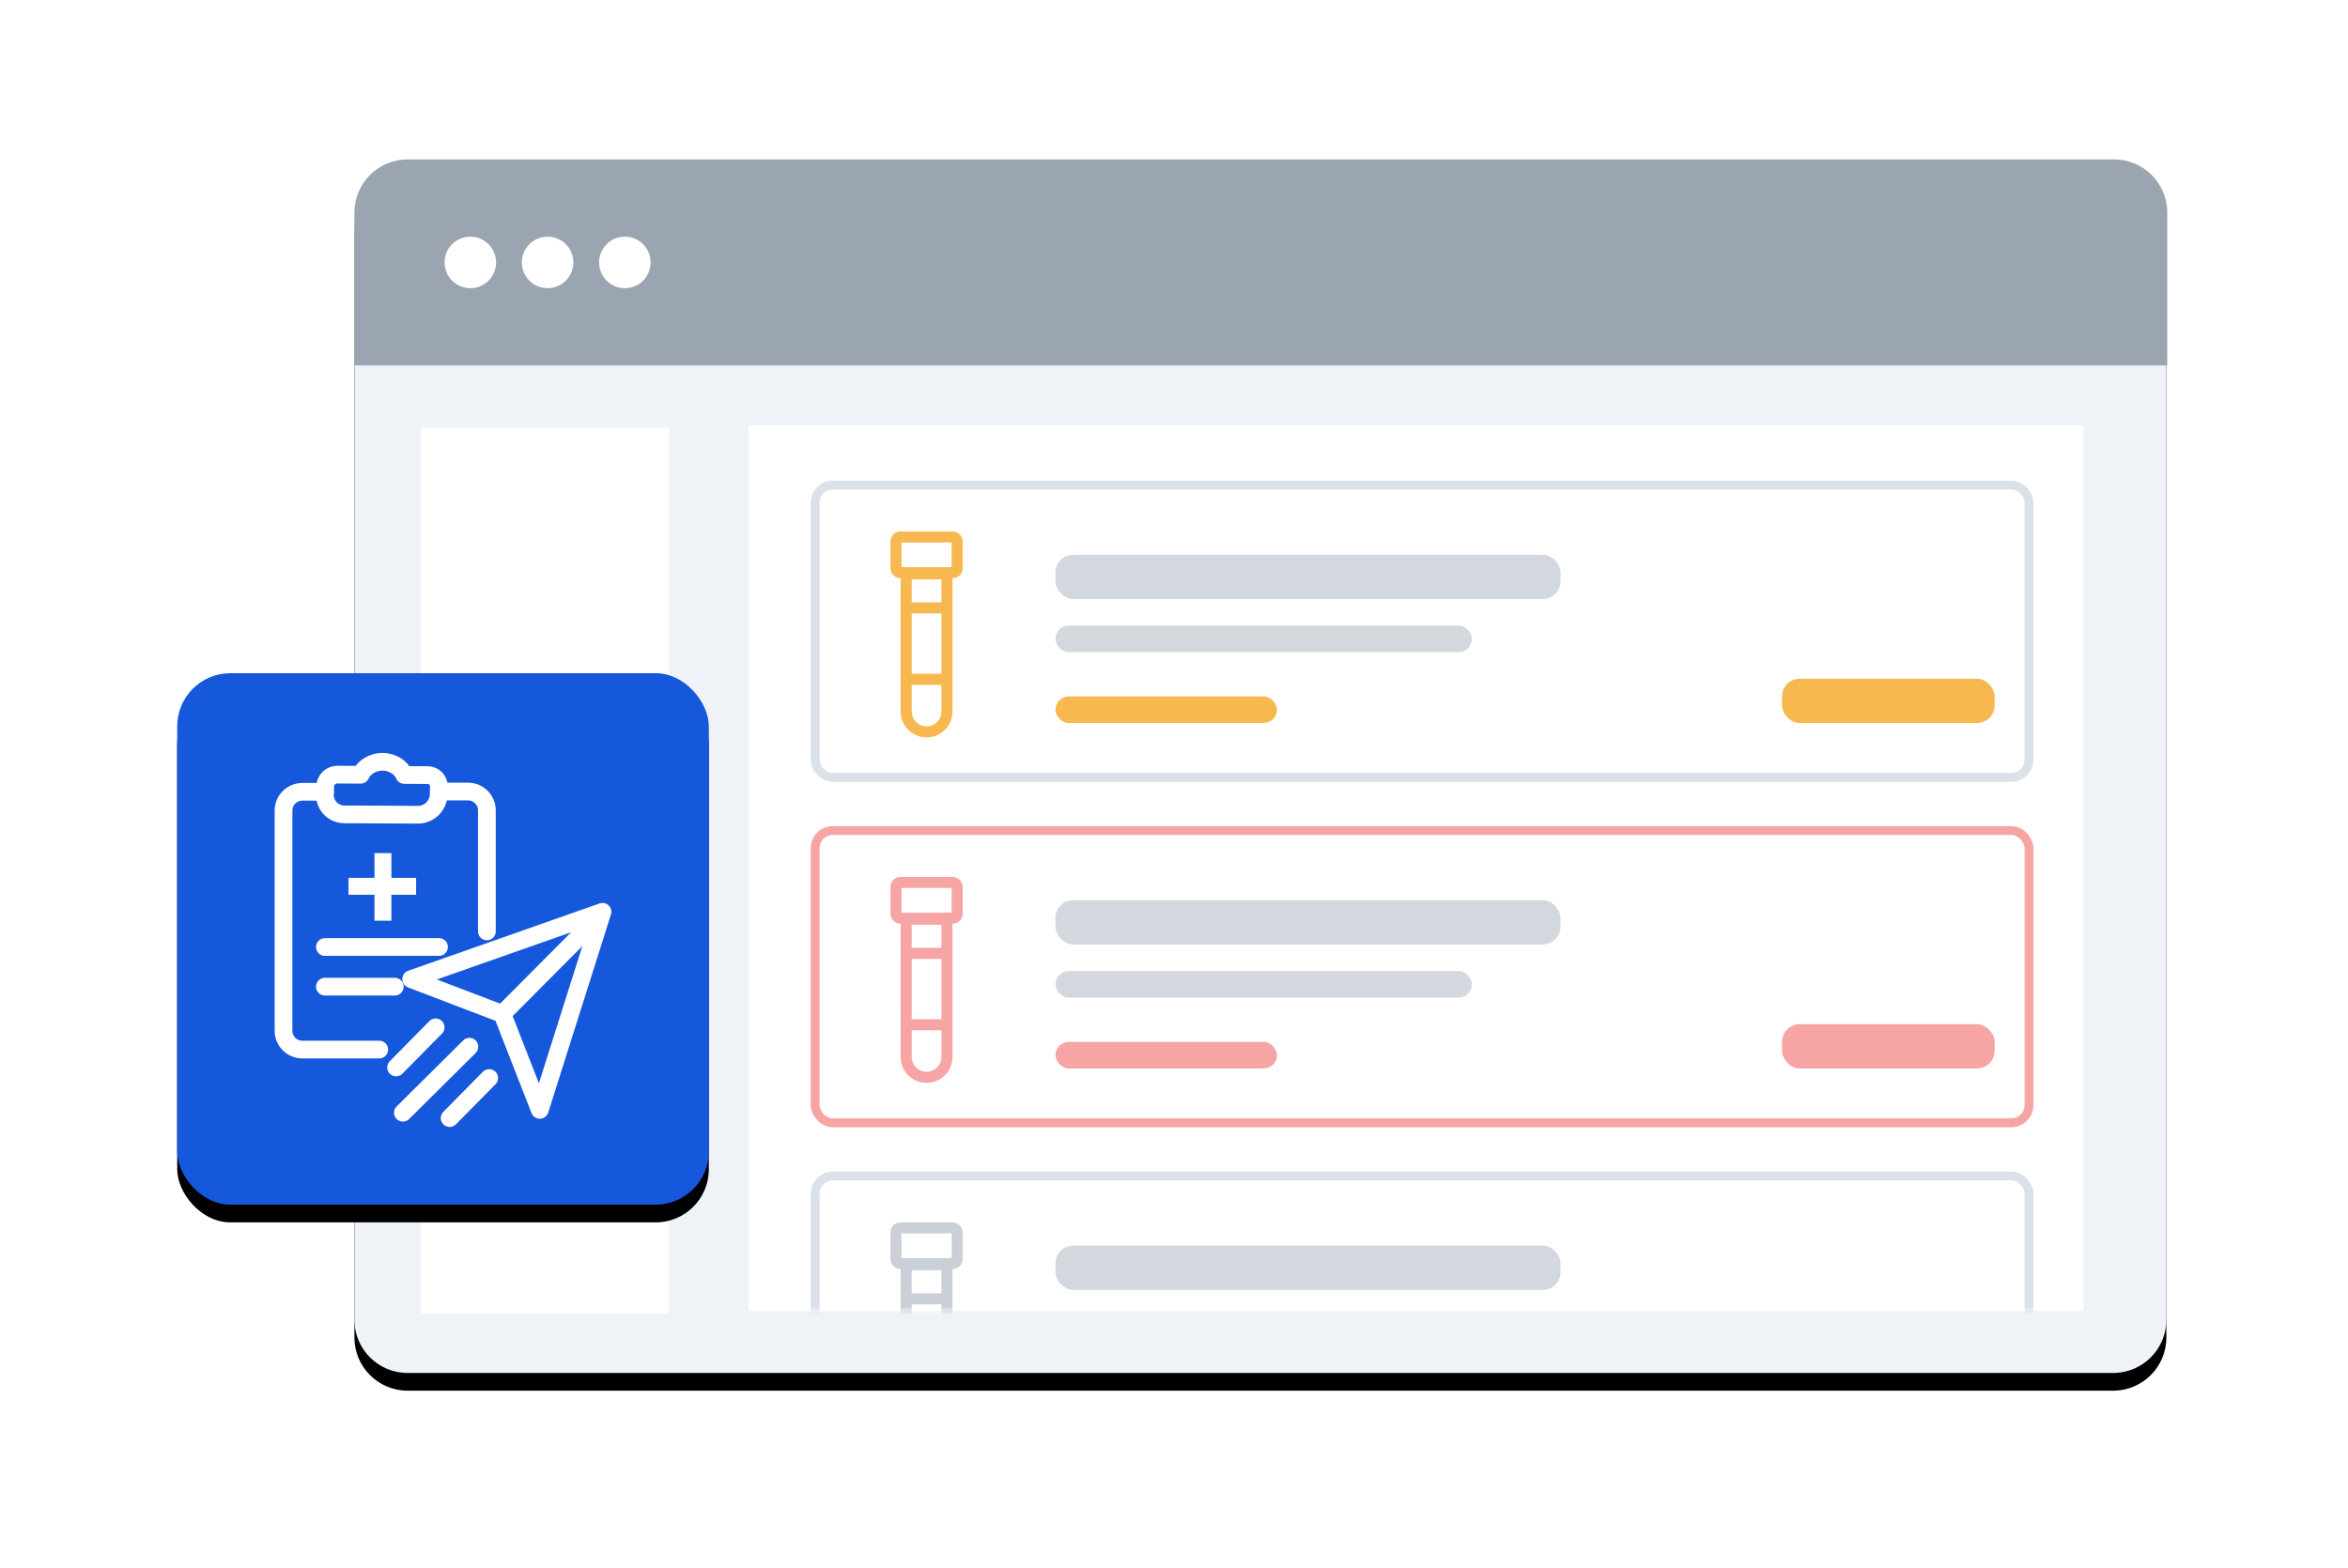
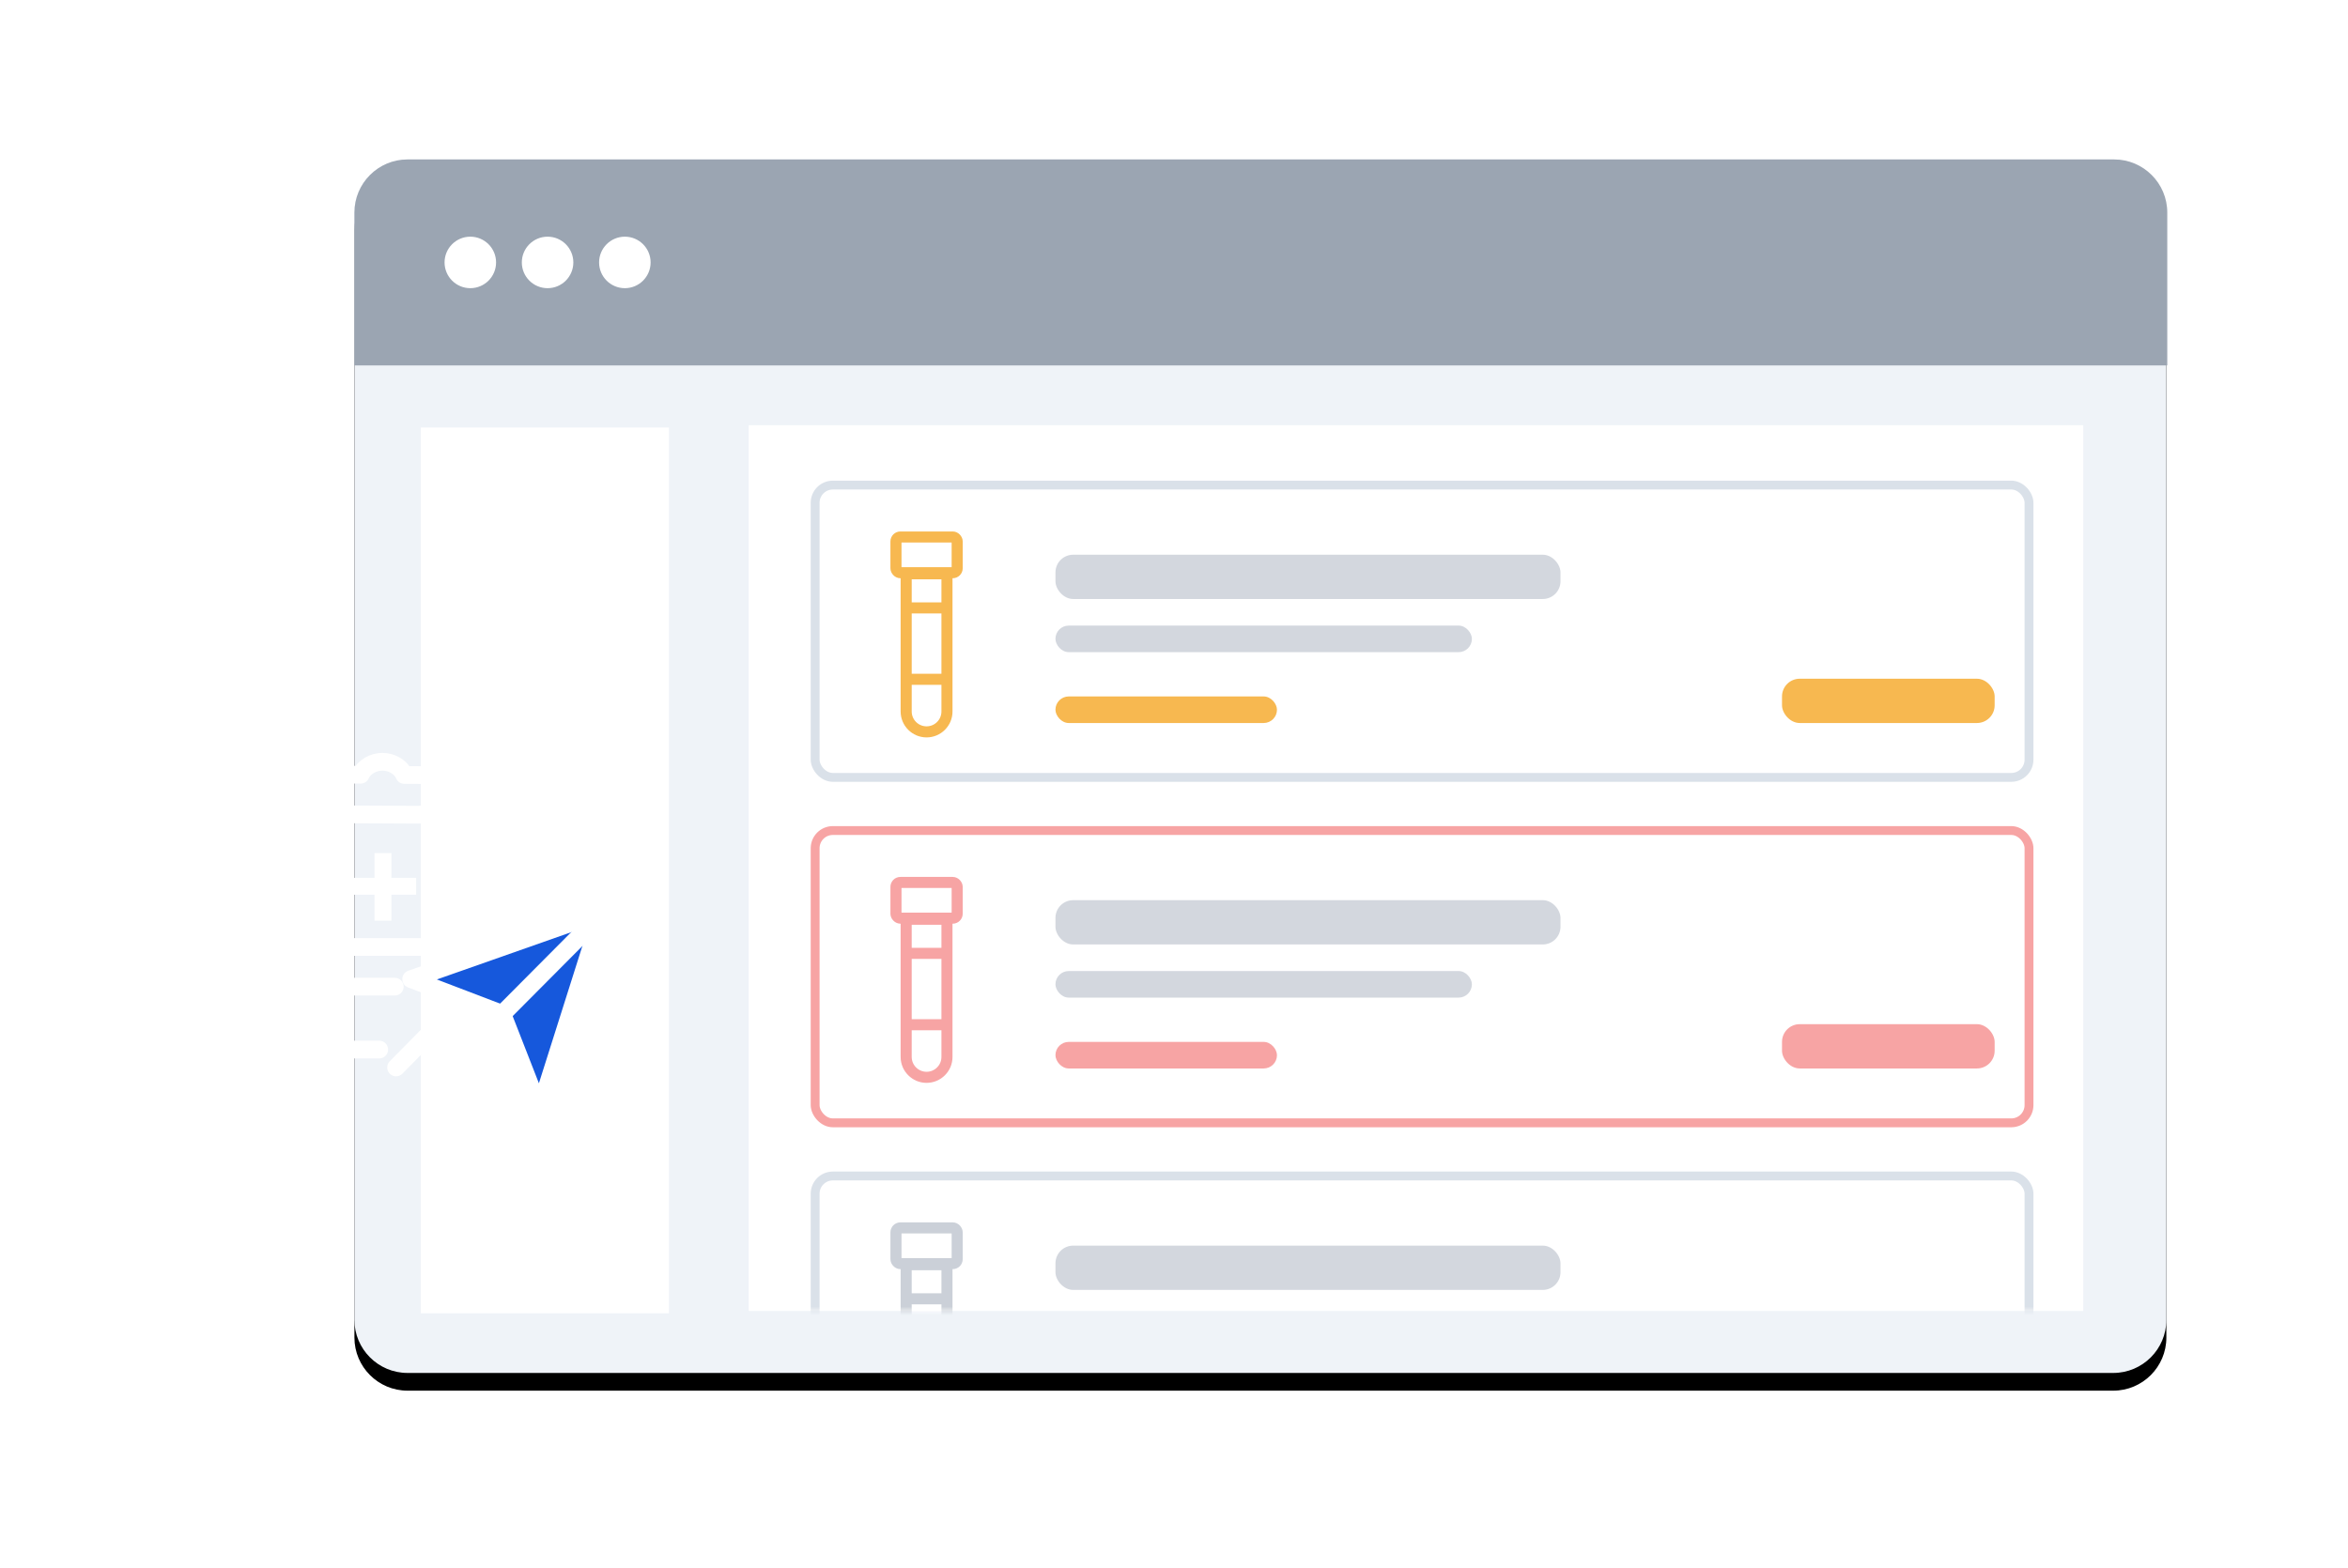
<svg xmlns="http://www.w3.org/2000/svg" xmlns:xlink="http://www.w3.org/1999/xlink" width="265px" height="177px" viewBox="0 0 265 177" version="1.1">
  <title>faster-communication</title>
  <defs>
    <path d="M6,0 L198.5,0 C201.814,-6.08718376e-16 204.5,2.686 204.5,6 L204.5,131 C204.5,134.314 201.814,137 198.5,137 L6,137 C2.686,137 5.73488277e-15,134.314 0,131 L0,6 C-4.05812251e-16,2.686 2.686,6.08718376e-16 6,0 Z" id="path-1" />
    <filter x="-15.2%" y="-21.2%" width="130.3%" height="145.3%" filterUnits="objectBoundingBox" id="filter-2">
      <feOffset dx="0" dy="2" in="SourceAlpha" result="shadowOffsetOuter1" />
      <feGaussianBlur stdDeviation="10" in="shadowOffsetOuter1" result="shadowBlurOuter1" />
      <feColorMatrix values="0 0 0 0 0   0 0 0 0 0   0 0 0 0 0  0 0 0 0.1 0" type="matrix" in="shadowBlurOuter1" />
    </filter>
    <polygon id="path-3" points="1.42108547e-14 1.42108547e-14 150.62 1.42108547e-14 150.62 99.997 1.42108547e-14 99.997" />
    <polygon id="path-5" points="1.42108547e-14 1.42108547e-14 150.62 1.42108547e-14 150.62 99.997 1.42108547e-14 99.997" />
    <polygon id="path-7" points="0 0 150.62 0 150.62 99.997 0 99.997" />
-     <rect id="path-9" x="0" y="58" width="60" height="60" rx="6" />
    <filter x="-51.7%" y="-48.3%" width="203.3%" height="203.3%" filterUnits="objectBoundingBox" id="filter-10">
      <feOffset dx="0" dy="2" in="SourceAlpha" result="shadowOffsetOuter1" />
      <feGaussianBlur stdDeviation="10" in="shadowOffsetOuter1" result="shadowBlurOuter1" />
      <feColorMatrix values="0 0 0 0 0   0 0 0 0 0   0 0 0 0 0  0 0 0 0.1 0" type="matrix" in="shadowBlurOuter1" />
    </filter>
  </defs>
  <g id="Page-1" stroke="none" stroke-width="1" fill="none" fill-rule="evenodd">
    <g id="LIMS-Integration" transform="translate(-367, -1658)">
      <g id="faster-communication" transform="translate(387, 1676)">
        <g id="Rectangle" transform="translate(20, 0)">
          <use fill="black" fill-opacity="1" filter="url(#filter-2)" xlink:href="#path-1" />
          <use fill="#EFF3F8" fill-rule="evenodd" xlink:href="#path-1" />
        </g>
        <path d="M26,0 L218.603,0 C221.916,0 224.603,2.686 224.603,6 L224.603,23.255 L224.603,23.255 L20,23.255 L20,6 C20,2.686 22.686,0 26,0 Z" id="Rectangle" fill="#9BA5B2" fill-rule="nonzero" />
        <circle id="Oval" fill="#FFFFFF" fill-rule="nonzero" cx="33.081" cy="11.627" r="2.907" />
        <circle id="Oval-Copy-7" fill="#FFFFFF" fill-rule="nonzero" cx="41.801" cy="11.627" r="2.907" />
        <circle id="Oval-Copy-8" fill="#FFFFFF" fill-rule="nonzero" cx="50.522" cy="11.627" r="2.907" />
        <g id="Mask" transform="translate(64.498, 30.004)" fill="#FFFFFF" fill-rule="nonzero">
          <polygon id="path-3" points="1.42108547e-14 1.42108547e-14 150.62 1.42108547e-14 150.62 99.997 1.42108547e-14 99.997" />
        </g>
        <g id="Group-15-Clipped" transform="translate(64.498, 30.004)">
          <mask id="mask-4" fill="white">
            <use xlink:href="#path-3" />
          </mask>
          <g id="path-3" />
          <g id="Group-15" mask="url(#mask-4)">
            <g transform="translate(7.5, 6.759)" id="Group">
              <rect id="Rectangle" stroke="#DAE1E9" x="0" y="0" width="137" height="33" rx="2" />
              <g id="Group-10" transform="translate(9.123, 5.862)" stroke="#F7B850" stroke-width="1.25">
                <path d="M1.151,4.155 L5.756,4.155 L5.756,19.697 C5.756,20.969 4.726,22 3.454,22 C2.182,22 1.151,20.969 1.151,19.697 L1.151,4.155 L1.151,4.155 Z" id="Rectangle-Copy-37" fill="#FFFFFF" fill-rule="nonzero" />
                <line x1="1.151" y1="8.005" x2="5.756" y2="8.005" id="Path-90-Copy-2" />
                <rect id="Rectangle-Copy-38" fill="#FFFFFF" fill-rule="nonzero" x="0" y="0" width="6.908" height="4.03" rx="0.5" />
                <line x1="1.151" y1="16.064" x2="5.756" y2="16.064" id="Path-90-Copy-3" />
              </g>
              <rect id="Rectangle" fill="#D3D7DE" x="27.123" y="7.862" width="57" height="5" rx="2" />
              <rect id="Rectangle-Copy-4" fill="#F7B850" x="109.123" y="21.862" width="24" height="5" rx="2" />
              <rect id="Rectangle-Copy" fill="#D3D7DE" x="27.123" y="15.862" width="47" height="3" rx="1.5" />
              <rect id="Rectangle-Copy-3" fill="#F7B850" x="27.123" y="23.862" width="25" height="3" rx="1.5" />
            </g>
          </g>
        </g>
        <g id="Group-15-Clipped" transform="translate(64.498, 30.004)">
          <mask id="mask-6" fill="white">
            <use xlink:href="#path-5" />
          </mask>
          <g id="path-3" />
          <g id="Group-15" mask="url(#mask-6)">
            <g transform="translate(7.5, 45.759)" id="Group">
              <rect id="Rectangle" stroke="#F7A4A4" x="0" y="0" width="137" height="33" rx="2" />
              <g id="Group-10" transform="translate(9.123, 5.862)" stroke="#F7A4A4" stroke-width="1.25">
                <path d="M1.151,4.155 L5.756,4.155 L5.756,19.697 C5.756,20.969 4.726,22 3.454,22 C2.182,22 1.151,20.969 1.151,19.697 L1.151,4.155 L1.151,4.155 Z" id="Rectangle-Copy-37" fill="#FFFFFF" fill-rule="nonzero" />
                <line x1="1.151" y1="8.005" x2="5.756" y2="8.005" id="Path-90-Copy-2" />
                <rect id="Rectangle-Copy-38" fill="#FFFFFF" fill-rule="nonzero" x="0" y="0" width="6.908" height="4.03" rx="0.5" />
                <line x1="1.151" y1="16.064" x2="5.756" y2="16.064" id="Path-90-Copy-3" />
              </g>
              <rect id="Rectangle" fill="#D3D7DE" x="27.123" y="7.862" width="57" height="5" rx="2" />
              <rect id="Rectangle-Copy-4" fill="#F7A4A4" x="109.123" y="21.862" width="24" height="5" rx="2" />
              <rect id="Rectangle-Copy" fill="#D3D7DE" x="27.123" y="15.862" width="47" height="3" rx="1.5" />
              <rect id="Rectangle-Copy-3" fill="#F7A4A4" x="27.123" y="23.862" width="25" height="3" rx="1.5" />
            </g>
          </g>
        </g>
        <g id="Group-15-Clipped" transform="translate(64.498, 30.004)">
          <mask id="mask-8" fill="white">
            <use xlink:href="#path-7" />
          </mask>
          <g id="path-3" />
          <g id="Group-15" mask="url(#mask-8)">
            <g transform="translate(7.5, 84.759)" id="Group">
              <rect id="Rectangle" stroke="#DAE1E9" x="0" y="0" width="137" height="33" rx="2" />
              <g id="Group-10" transform="translate(9.123, 5.862)" stroke="#CBD0D8" stroke-width="1.25">
                <path d="M1.151,4.155 L5.756,4.155 L5.756,19.697 C5.756,20.969 4.726,22 3.454,22 C2.182,22 1.151,20.969 1.151,19.697 L1.151,4.155 L1.151,4.155 Z" id="Rectangle-Copy-37" fill="#FFFFFF" fill-rule="nonzero" />
                <line x1="1.151" y1="8.005" x2="5.756" y2="8.005" id="Path-90-Copy-2" />
                <rect id="Rectangle-Copy-38" fill="#FFFFFF" fill-rule="nonzero" x="0" y="0" width="6.908" height="4.03" rx="0.5" />
                <line x1="1.151" y1="16.064" x2="5.756" y2="16.064" id="Path-90-Copy-3" />
              </g>
              <rect id="Rectangle" fill="#D3D7DE" x="27.123" y="7.862" width="57" height="5" rx="2" />
              <rect id="Rectangle-Copy-4" fill="#707B8B" x="109.123" y="21.862" width="24" height="5" rx="2" />
              <rect id="Rectangle-Copy" fill="#D3D7DE" x="27.123" y="15.862" width="47" height="3" rx="1.5" />
              <rect id="Rectangle-Copy-3" fill="#F7A4A4" x="27.123" y="23.862" width="25" height="3" rx="1.5" />
            </g>
          </g>
        </g>
        <rect id="Mask" fill="#FFFFFF" fill-rule="nonzero" transform="translate(41.498, 80.264) scale(-1, 1) translate(-41.498, -80.264) " x="27.498" y="30.264" width="28" height="100" />
        <g id="Rectangle">
          <use fill="black" fill-opacity="1" filter="url(#filter-10)" xlink:href="#path-9" />
          <use fill="#1658DC" fill-rule="evenodd" xlink:href="#path-9" />
        </g>
        <g id="Approve-Reports-on-the-go-(1)" transform="translate(12, 68)">
          <g id="Group-26">
            <polygon id="Rectangle-103" fill="#FFFFFF" fill-rule="nonzero" points="10.268 14.127 10.268 10.312 12.176 10.312 12.176 14.127 12.176 17.942 10.268 17.942" />
            <polygon id="Rectangle-103" fill="#FFFFFF" fill-rule="nonzero" transform="translate(11.148, 14.058) rotate(90) translate(-11.148, -14.058) " points="10.194 10.243 12.102 10.243 12.102 17.873 10.194 17.873" />
            <line x1="4.67" y1="20.911" x2="17.546" y2="20.911" id="Path-1418" stroke="#FFFFFF" stroke-width="2" stroke-linecap="round" stroke-linejoin="round" />
            <line x1="4.67" y1="25.389" x2="12.557" y2="25.389" id="Path-1418-Copy" stroke="#FFFFFF" stroke-width="2" stroke-linecap="round" stroke-linejoin="round" />
            <path d="M11.164,0 C12.21,0 13.248,0.589 13.63,1.491 L16.258,1.505 C16.99,1.508 17.564,2.096 17.538,2.833 C17.538,2.833 17.517,3.452 17.508,3.725 L17.507,3.732 C17.465,4.98 16.416,5.986 15.17,5.98 L15.073,5.979 C14.759,5.978 13.732,5.972 12.705,5.967 L12.296,5.965 C11.823,5.963 11.371,5.96 11.012,5.958 C10.653,5.957 10.201,5.954 9.728,5.952 L9.319,5.95 C8.292,5.944 7.265,5.939 6.951,5.938 L6.854,5.937 L6.854,5.937 C5.606,5.931 4.629,4.909 4.672,3.659 L4.702,2.765 C4.727,2.036 5.332,1.448 6.073,1.452 L8.702,1.465 C9.095,0.578 10.128,0 11.164,0 Z" id="Combined-Shape-Copy" stroke="#FFFFFF" stroke-width="2" stroke-linecap="round" stroke-linejoin="round" />
            <path d="M10.8,32.49 L2.117,32.49 C0.948,32.49 0,31.542 0,30.373 L0,5.511 C0,4.341 0.948,3.393 2.117,3.393 L4.67,3.393 L4.67,3.393" id="Path-8" stroke="#FFFFFF" stroke-width="2" stroke-linecap="round" />
            <path d="M17.736,3.363 L20.834,3.363 C22.003,3.363 22.951,4.311 22.951,5.48 L22.951,19.152 L22.951,19.152" id="Path-8" stroke="#FFFFFF" stroke-width="2" stroke-linecap="round" />
          </g>
          <g id="Group-10" transform="translate(12.703, 16.938)" stroke="#FFFFFF" stroke-width="2">
            <polygon id="Path-214" fill="#1658DC" fill-rule="nonzero" stroke-linecap="round" stroke-linejoin="round" points="23.297 0 16.217 22.362 11.989 11.533 1.7 7.6" />
            <line x1="11.989" y1="11.533" x2="22.353" y2="1.112" id="Path-215" />
            <line x1="10.509" y1="18.764" x2="6.044" y2="23.289" id="Path-216" stroke-linecap="round" />
            <line x1="4.466" y1="13.046" x2="0" y2="17.572" id="Path-216" stroke-linecap="round" />
-             <line x1="8.276" y1="15.233" x2="0.765" y2="22.684" id="Path-217" stroke-linecap="round" />
          </g>
        </g>
      </g>
    </g>
  </g>
</svg>